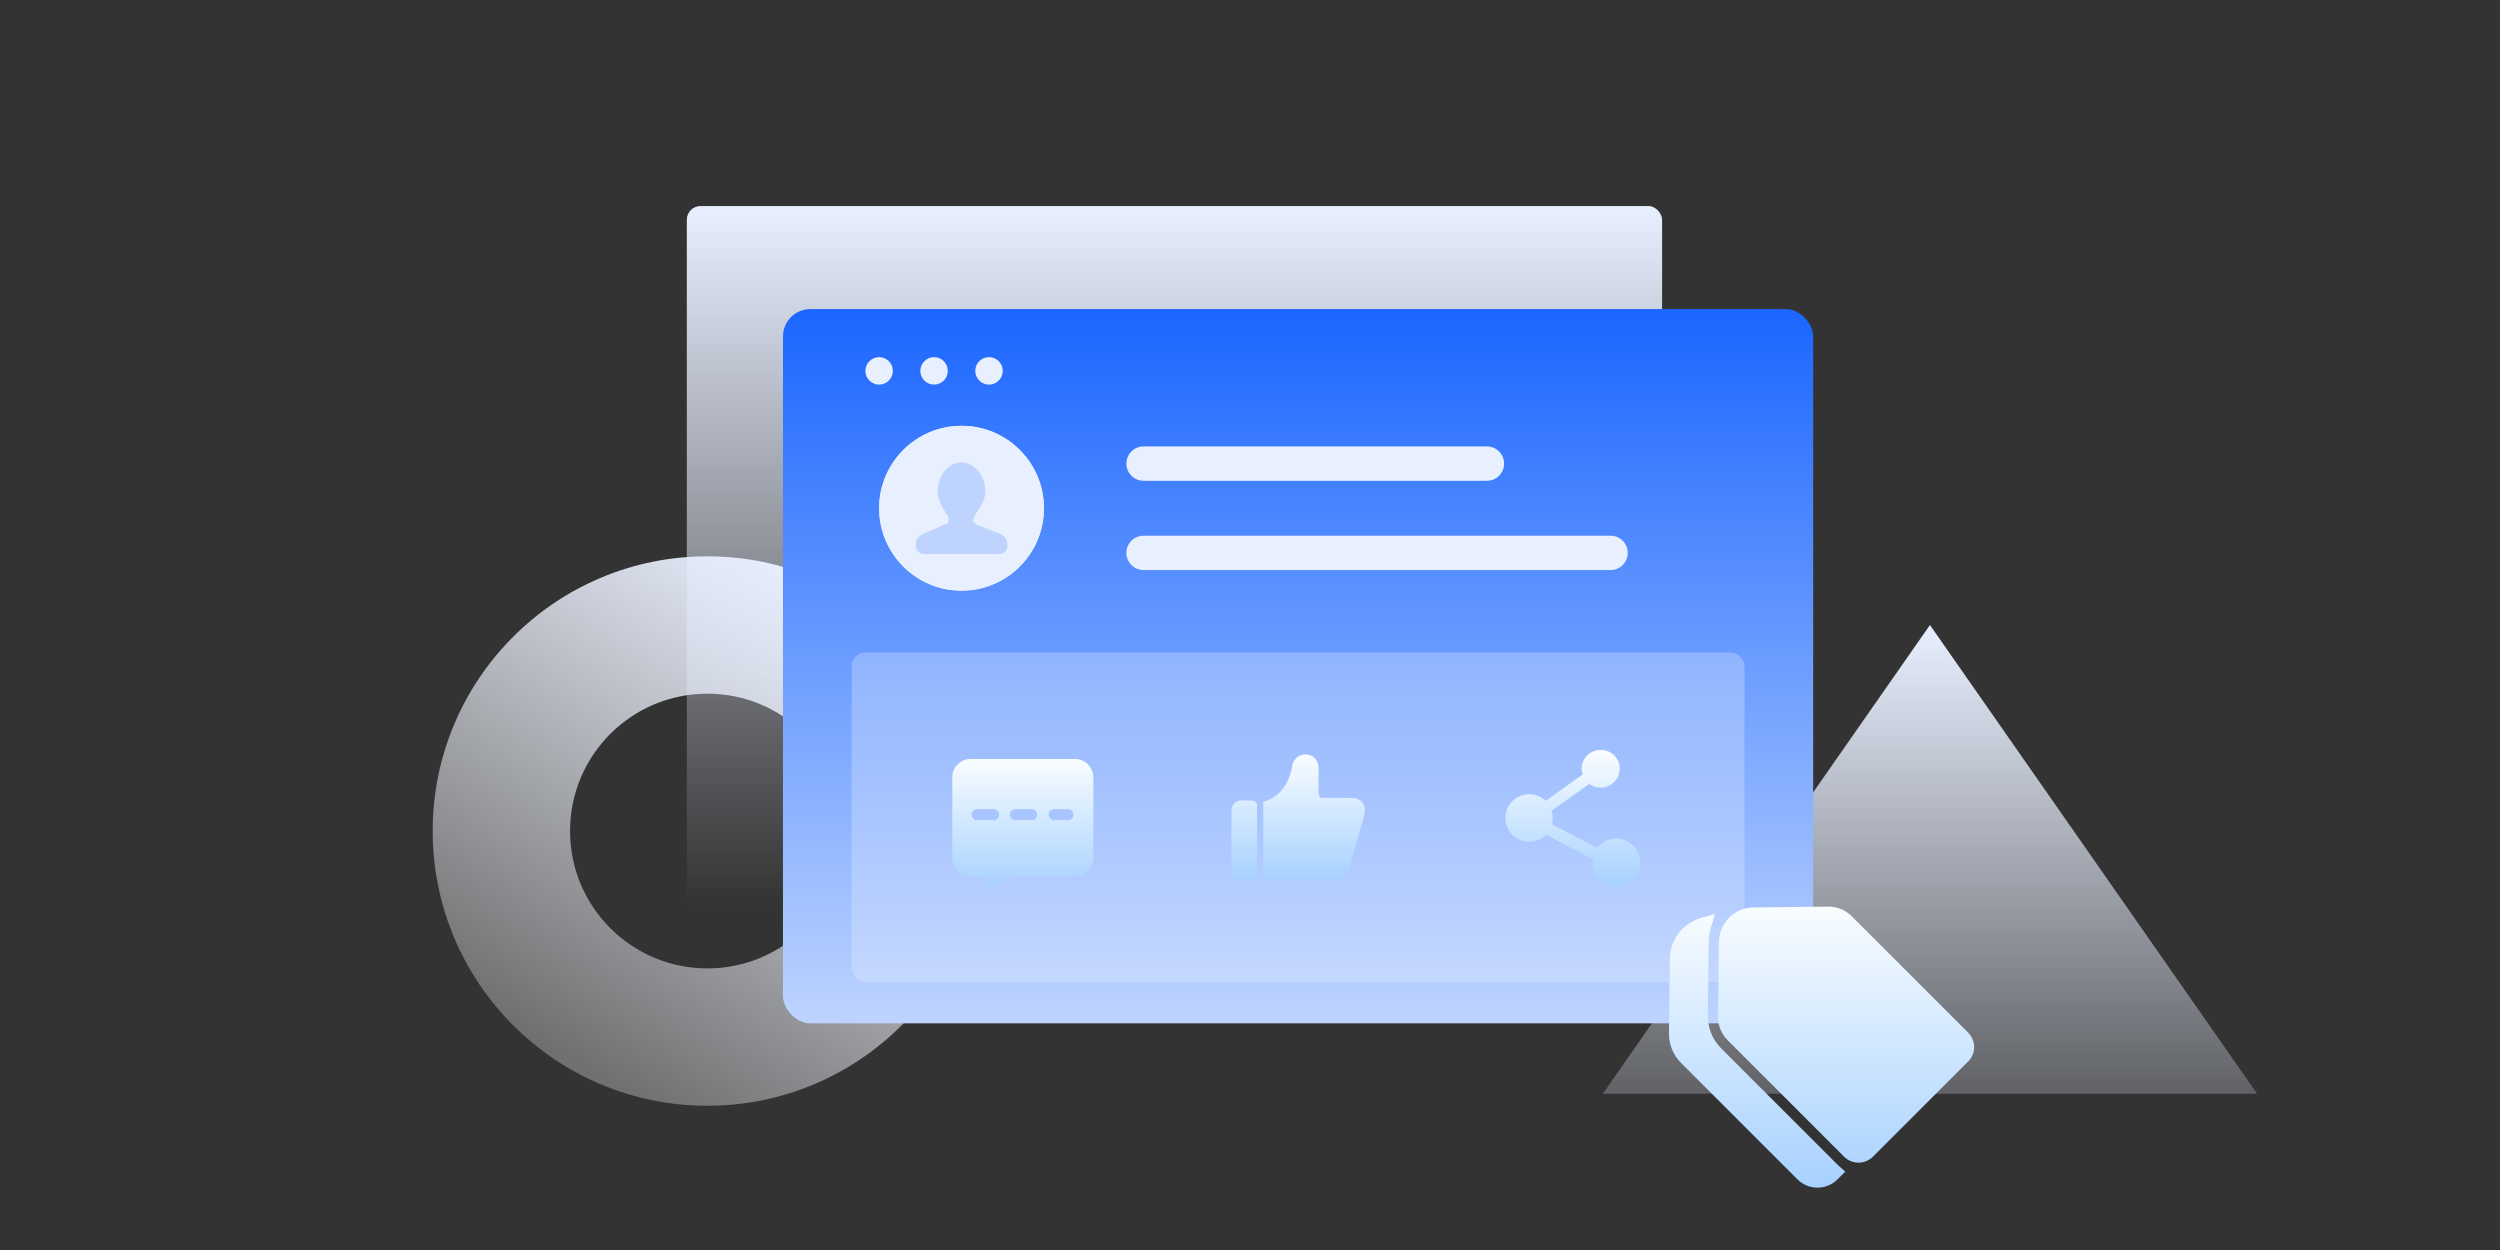
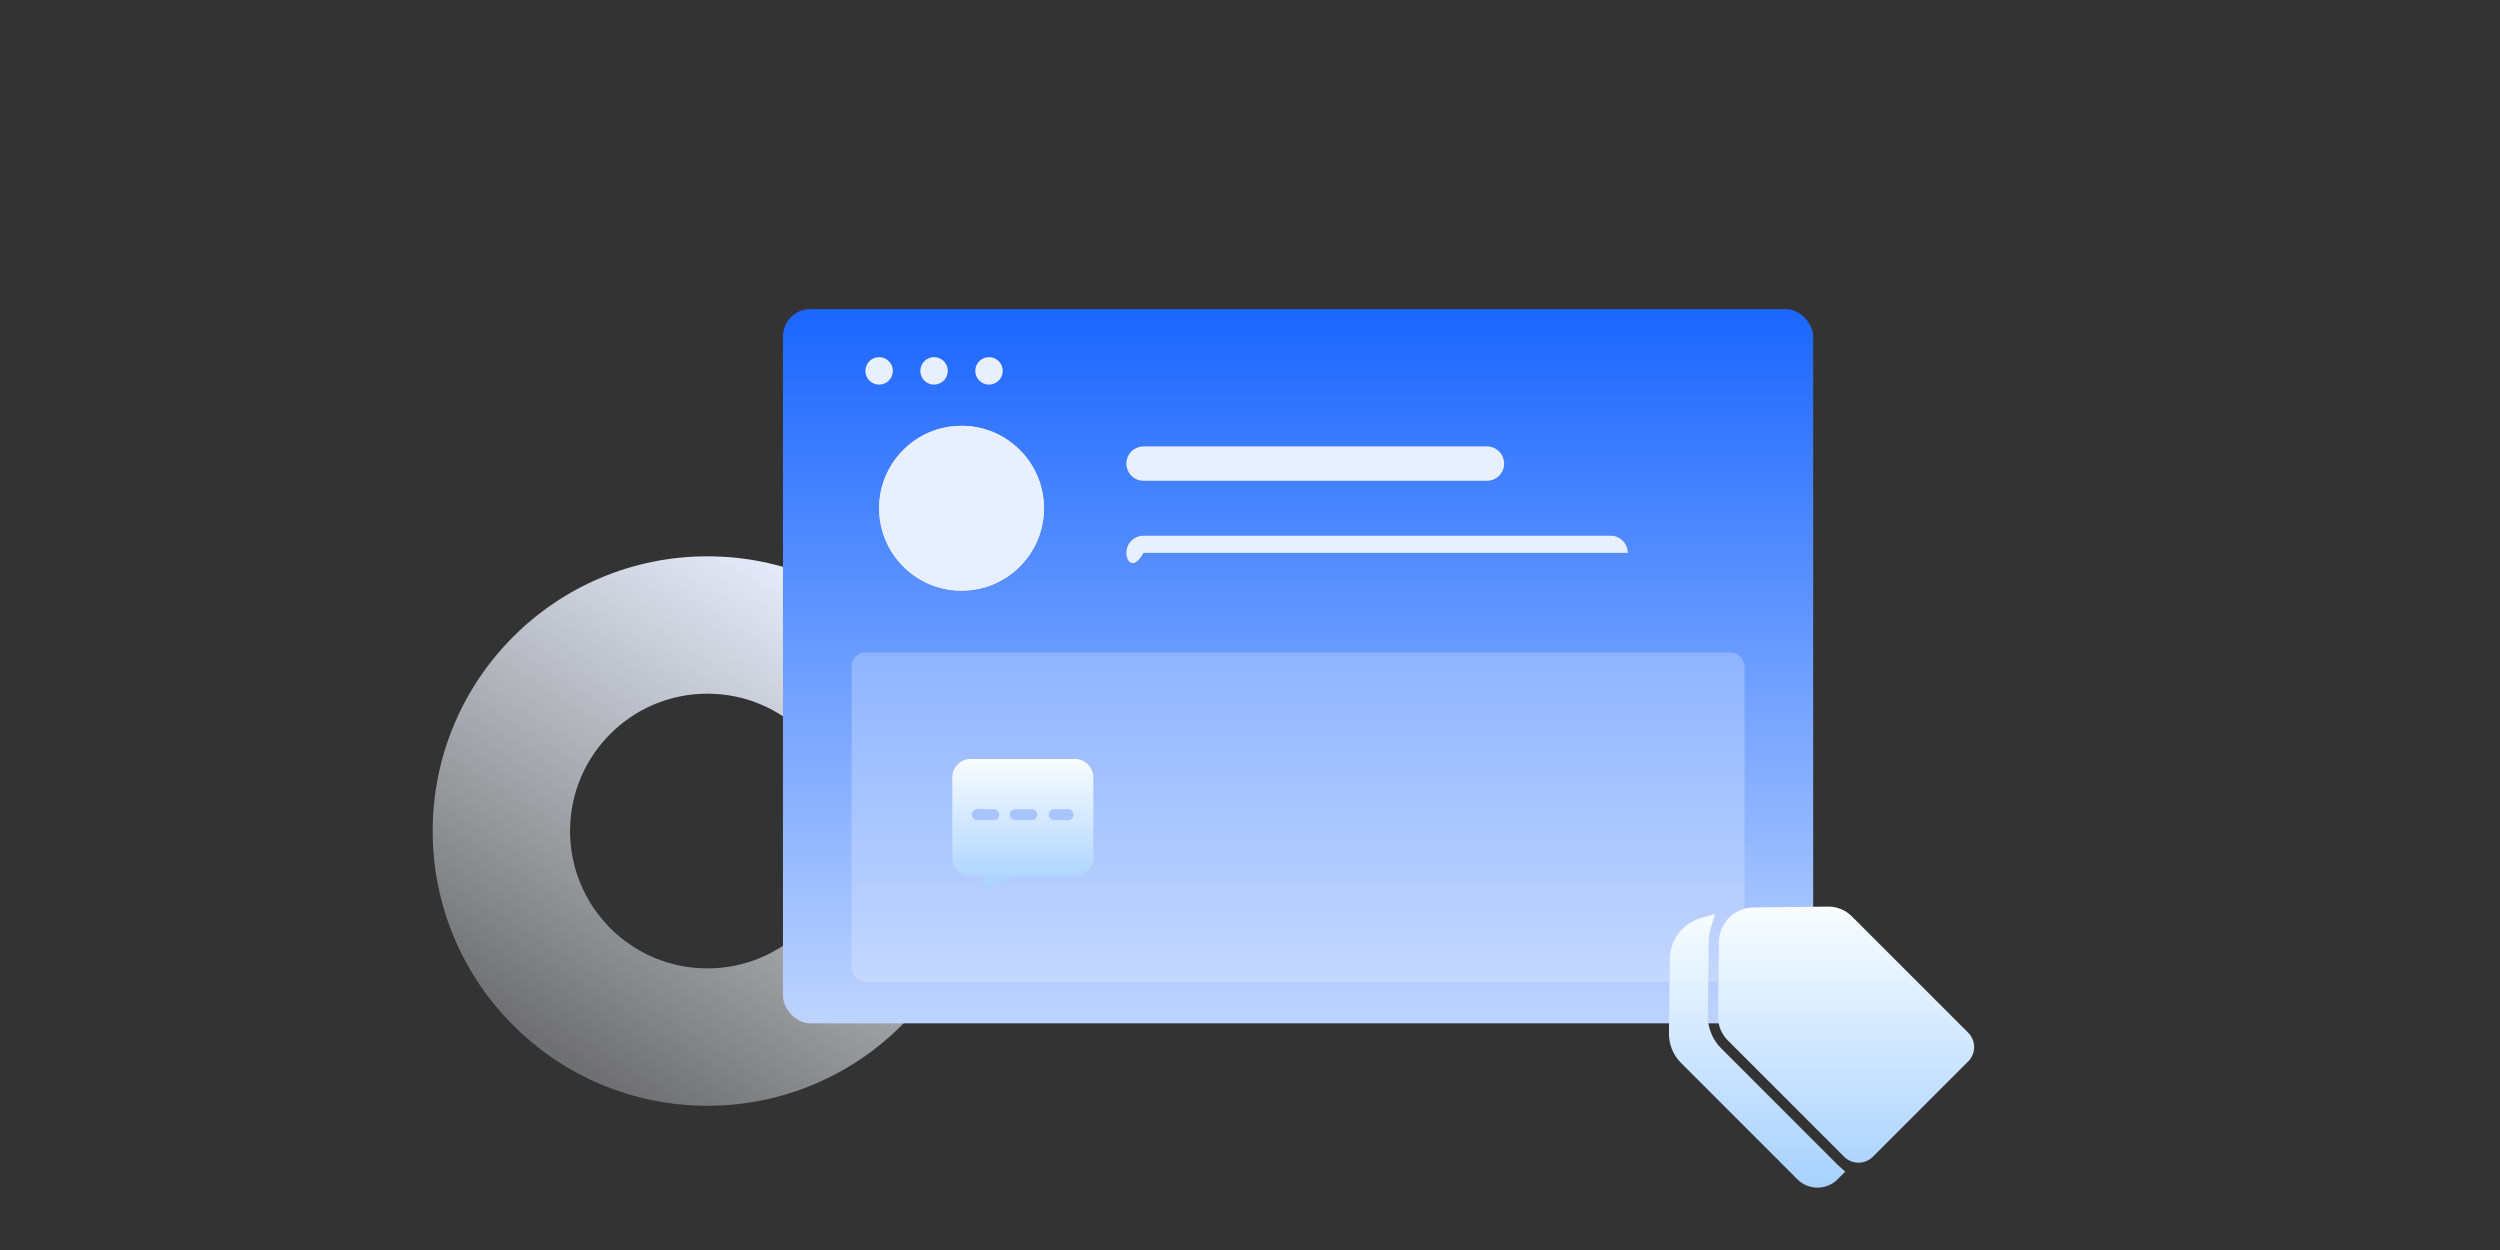
<svg xmlns="http://www.w3.org/2000/svg" width="364" height="182" viewBox="0 0 364 182" fill="none">
  <rect x="0" y="0" width="364" height="182" fill="#333333" stroke="none" />
  <g id="äºå¨ä¸åä¸">
    <path id="Ellipse 4341 (Stroke)" fill-rule="evenodd" clip-rule="evenodd" d="M103 141C114.046 141 123 132.046 123 121C123 109.954 114.046 101 103 101C91.954 101 83 109.954 83 121C83 132.046 91.954 141 103 141ZM103 161C125.091 161 143 143.091 143 121C143 98.909 125.091 81 103 81C80.909 81 63 98.909 63 121C63 143.091 80.909 161 103 161Z" fill="url(#paint0_linear_2067_21809)" />
-     <path id="Polygon 49" d="M281 91L328.631 159.25H233.369L281 91Z" fill="url(#paint1_linear_2067_21809)" />
-     <rect id="Rectangle 346242164" x="100" y="30" width="142" height="102" rx="2" fill="url(#paint2_linear_2067_21809)" />
    <rect id="Rectangle 346242188" x="114" y="45" width="150" height="104" rx="4" fill="url(#paint3_linear_2067_21809)" />
    <g id="Vector">
      <path d="M130 54C130 55.105 129.105 56 128 56C126.895 56 126 55.105 126 54C126 52.895 126.895 52 128 52C129.105 52 130 52.895 130 54Z" fill="#E8EFFF" />
      <path d="M138 54C138 55.105 137.105 56 136 56C134.895 56 134 55.105 134 54C134 52.895 134.895 52 136 52C137.105 52 138 52.895 138 54Z" fill="#E8EFFF" />
      <path d="M146 54C146 55.105 145.105 56 144 56C142.895 56 142 55.105 142 54C142 52.895 142.895 52 144 52C145.105 52 146 52.895 146 54Z" fill="#E8EFFF" />
    </g>
    <g id="Vector_2">
      <path d="M164 67.5C164 66.119 165.119 65 166.5 65H216.5C217.881 65 219 66.119 219 67.5C219 68.881 217.881 70 216.5 70H166.5C165.119 70 164 68.881 164 67.5Z" fill="#E8EFFF" />
-       <path d="M164 80.5C164 79.119 165.119 78 166.5 78H234.5C235.881 78 237 79.119 237 80.5C237 81.881 235.881 83 234.5 83H166.5C165.119 83 164 81.881 164 80.5Z" fill="#E8EFFF" />
+       <path d="M164 80.5C164 79.119 165.119 78 166.5 78H234.5C235.881 78 237 79.119 237 80.5H166.5C165.119 83 164 81.881 164 80.5Z" fill="#E8EFFF" />
    </g>
    <rect id="Rectangle 346242192" opacity="0.3" x="124" y="95" width="130" height="48" rx="2" fill="#E8EFFF" />
    <g id="Group 1321315071">
      <g id="Vector_3">
        <path d="M264.621 172.919C265.166 172.921 265.705 172.814 266.208 172.606C266.711 172.398 267.167 172.093 267.551 171.707L268.67 170.588L267.742 169.762C267.669 169.698 267.6 169.633 267.537 169.569L250.586 152.619C249.968 152.001 249.48 151.266 249.151 150.457C248.821 149.648 248.657 148.782 248.667 147.908L248.792 137.047C248.798 136.397 248.897 135.751 249.085 135.129L249.713 133.062L247.637 133.667C246.362 134.042 245.238 134.81 244.425 135.862C243.593 136.936 243.136 138.253 243.125 139.612L243 150.465C242.993 151.26 243.144 152.048 243.444 152.785C243.744 153.521 244.187 154.19 244.748 154.754L261.698 171.707C262.081 172.092 262.537 172.397 263.038 172.605C263.54 172.813 264.078 172.92 264.621 172.919Z" fill="url(#paint4_linear_2067_21809)" />
        <path d="M250.273 137.159C250.288 135.83 250.823 134.558 251.763 133.617C252.704 132.677 253.975 132.141 255.304 132.125L266.168 132C266.807 131.993 267.441 132.114 268.033 132.355C268.625 132.597 269.163 132.954 269.615 133.407L286.565 150.355C286.841 150.63 287.059 150.957 287.208 151.317C287.358 151.677 287.434 152.063 287.434 152.452C287.434 152.842 287.358 153.227 287.208 153.587C287.059 153.947 286.841 154.274 286.565 154.55L272.697 168.417C272.422 168.693 272.095 168.911 271.735 169.06C271.376 169.21 270.99 169.286 270.6 169.286C270.211 169.286 269.825 169.21 269.465 169.06C269.106 168.911 268.779 168.693 268.503 168.417L251.554 151.467C251.102 151.015 250.745 150.477 250.503 149.885C250.262 149.293 250.141 148.659 250.148 148.02L250.273 137.159Z" fill="url(#paint5_linear_2067_21809)" />
      </g>
    </g>
    <g id="Group 1321315070">
      <circle id="Ellipse 4335" cx="140" cy="74" r="12" fill="#E8EFFF" />
      <circle id="Ellipse 4336" cx="140" cy="74" r="12" fill="#E8EFFF" />
-       <path id="Vector_4" d="M145.561 77.709L142.615 76.562C142.615 76.562 142.053 76.344 141.835 76.13C141.695 75.992 141.705 75.667 141.829 75.252C141.953 74.837 143.463 73.15 143.463 71.618C143.463 69.252 141.906 67.333 139.985 67.333C138.064 67.333 136.507 69.252 136.507 71.618C136.507 73.086 137.852 74.835 138.018 75.153C138.185 75.471 138.144 75.956 138.013 76.103C137.816 76.323 137.096 76.544 137.096 76.544L134.44 77.727C133.82 77.949 133.334 78.534 133.334 79.193V79.506C133.334 80.226 133.919 80.666 134.638 80.666H139.092H140.619H145.363C146.082 80.666 146.667 80.226 146.667 79.506V79.193C146.667 78.534 146.181 77.931 145.561 77.709Z" fill="#BED4FF" />
    </g>
    <g id="ä¿¡æ¯">
      <path id="Vector_5" d="M156.521 110.507H141.321C139.828 110.507 138.654 111.734 138.654 113.174V124.907C138.654 126.4 139.881 127.574 141.321 127.574H143.614L143.134 129.227C143.081 129.334 143.134 129.44 143.188 129.494C143.241 129.547 143.294 129.547 143.401 129.547H143.508L147.881 127.574H156.521C158.014 127.574 159.188 126.347 159.188 124.907V113.174C159.188 111.734 157.961 110.507 156.521 110.507ZM144.734 119.414H142.281C141.854 119.414 141.481 119.04 141.481 118.614C141.481 118.187 141.854 117.814 142.281 117.814H144.681C145.108 117.814 145.481 118.187 145.481 118.614C145.481 119.04 145.161 119.414 144.734 119.414ZM150.228 119.414H147.828C147.401 119.414 147.028 119.04 147.028 118.614C147.028 118.187 147.401 117.814 147.828 117.814H150.228C150.654 117.814 151.028 118.187 151.028 118.614C151.028 119.04 150.654 119.414 150.228 119.414ZM155.508 119.414H153.481C153.054 119.414 152.681 119.04 152.681 118.614C152.681 118.187 153.054 117.814 153.481 117.814H155.508C155.934 117.814 156.308 118.187 156.308 118.614C156.308 119.04 155.988 119.414 155.508 119.414Z" fill="url(#paint6_linear_2067_21809)" />
    </g>
    <g id="ç¹èµ">
-       <path id="Vector_6" d="M196.786 116.174H192.466C192.146 116.12 192.04 115.8 191.986 115.64V111.747C191.986 110.68 191.133 109.827 190.066 109.827C189.106 109.827 188.306 110.574 188.146 111.48C187.56 115.16 185.32 116.387 183.88 116.76C183.933 116.92 183.933 117.027 183.933 117.134V127.48C183.933 127.694 183.88 127.907 183.773 128.12H194.226C195.24 127.907 195.933 127.534 196.413 126.52L198.6 118.84C199.026 117.454 198.333 116.12 196.786 116.174ZM183.026 127.534V117.134C183.026 116.814 182.6 116.547 182.12 116.547H180.68C179.933 116.547 179.293 117.187 179.293 117.934V126.68C179.293 127.48 179.88 128.12 180.68 128.12H182.12C182.6 128.12 183.026 127.854 183.026 127.534Z" fill="url(#paint7_linear_2067_21809)" />
-     </g>
+       </g>
    <g id="åäº«">
-       <path id="Vector_7" d="M235.348 122.093C234.228 122.093 233.214 122.627 232.574 123.48L225.961 120.013C226.068 119.693 226.068 119.373 226.068 119.053C226.068 118.68 226.014 118.36 225.908 118.04L231.401 114.147C231.881 114.467 232.414 114.68 233.054 114.68C234.601 114.68 235.828 113.453 235.828 111.907C235.828 110.36 234.601 109.187 233.054 109.187C231.508 109.187 230.281 110.413 230.281 111.96C230.281 112.227 230.334 112.493 230.441 112.76L225.054 116.6C224.414 116.013 223.614 115.64 222.654 115.64C220.734 115.64 219.188 117.187 219.188 119.107C219.188 121.027 220.734 122.573 222.654 122.573C223.614 122.573 224.468 122.2 225.108 121.56L231.934 125.133C231.934 125.293 231.881 125.453 231.881 125.613C231.881 127.533 233.428 129.08 235.348 129.08C237.268 129.08 238.814 127.533 238.814 125.613C238.814 123.693 237.268 122.093 235.348 122.093Z" fill="url(#paint8_linear_2067_21809)" />
-     </g>
+       </g>
  </g>
  <defs>
    <linearGradient id="paint0_linear_2067_21809" x1="82" y1="154" x2="124.543" y2="85.649" gradientUnits="userSpaceOnUse">
      <stop stop-color="#FAFCFF" stop-opacity="0.3" />
      <stop offset="1" stop-color="#E8EFFF" />
    </linearGradient>
    <linearGradient id="paint1_linear_2067_21809" x1="281" y1="91" x2="281" y2="182" gradientUnits="userSpaceOnUse">
      <stop stop-color="#E8EFFF" />
      <stop offset="1" stop-color="#E8EFFF" stop-opacity="0" />
    </linearGradient>
    <linearGradient id="paint2_linear_2067_21809" x1="171" y1="30" x2="171" y2="132" gradientUnits="userSpaceOnUse">
      <stop stop-color="#E8EFFF" />
      <stop offset="1" stop-color="#E8EFFF" stop-opacity="0" />
    </linearGradient>
    <linearGradient id="paint3_linear_2067_21809" x1="189" y1="45" x2="189" y2="149" gradientUnits="userSpaceOnUse">
      <stop stop-color="#1B66FF" />
      <stop offset="1" stop-color="#BED4FF" />
    </linearGradient>
    <linearGradient id="paint4_linear_2067_21809" x1="265.217" y1="132" x2="265.217" y2="172.919" gradientUnits="userSpaceOnUse">
      <stop stop-color="#F9FDFF" />
      <stop offset="1" stop-color="#A7D1FF" />
    </linearGradient>
    <linearGradient id="paint5_linear_2067_21809" x1="265.217" y1="132" x2="265.217" y2="172.919" gradientUnits="userSpaceOnUse">
      <stop stop-color="#F9FDFF" />
      <stop offset="1" stop-color="#A7D1FF" />
    </linearGradient>
    <linearGradient id="paint6_linear_2067_21809" x1="148.921" y1="110.507" x2="148.921" y2="129.547" gradientUnits="userSpaceOnUse">
      <stop stop-color="#F9FDFF" />
      <stop offset="1" stop-color="#A7D1FF" />
    </linearGradient>
    <linearGradient id="paint7_linear_2067_21809" x1="189.008" y1="109.827" x2="189.008" y2="128.12" gradientUnits="userSpaceOnUse">
      <stop stop-color="#F9FDFF" />
      <stop offset="1" stop-color="#A7D1FF" />
    </linearGradient>
    <linearGradient id="paint8_linear_2067_21809" x1="229.001" y1="109.187" x2="229.001" y2="129.08" gradientUnits="userSpaceOnUse">
      <stop stop-color="#F9FDFF" />
      <stop offset="1" stop-color="#A7D1FF" />
    </linearGradient>
  </defs>
</svg>